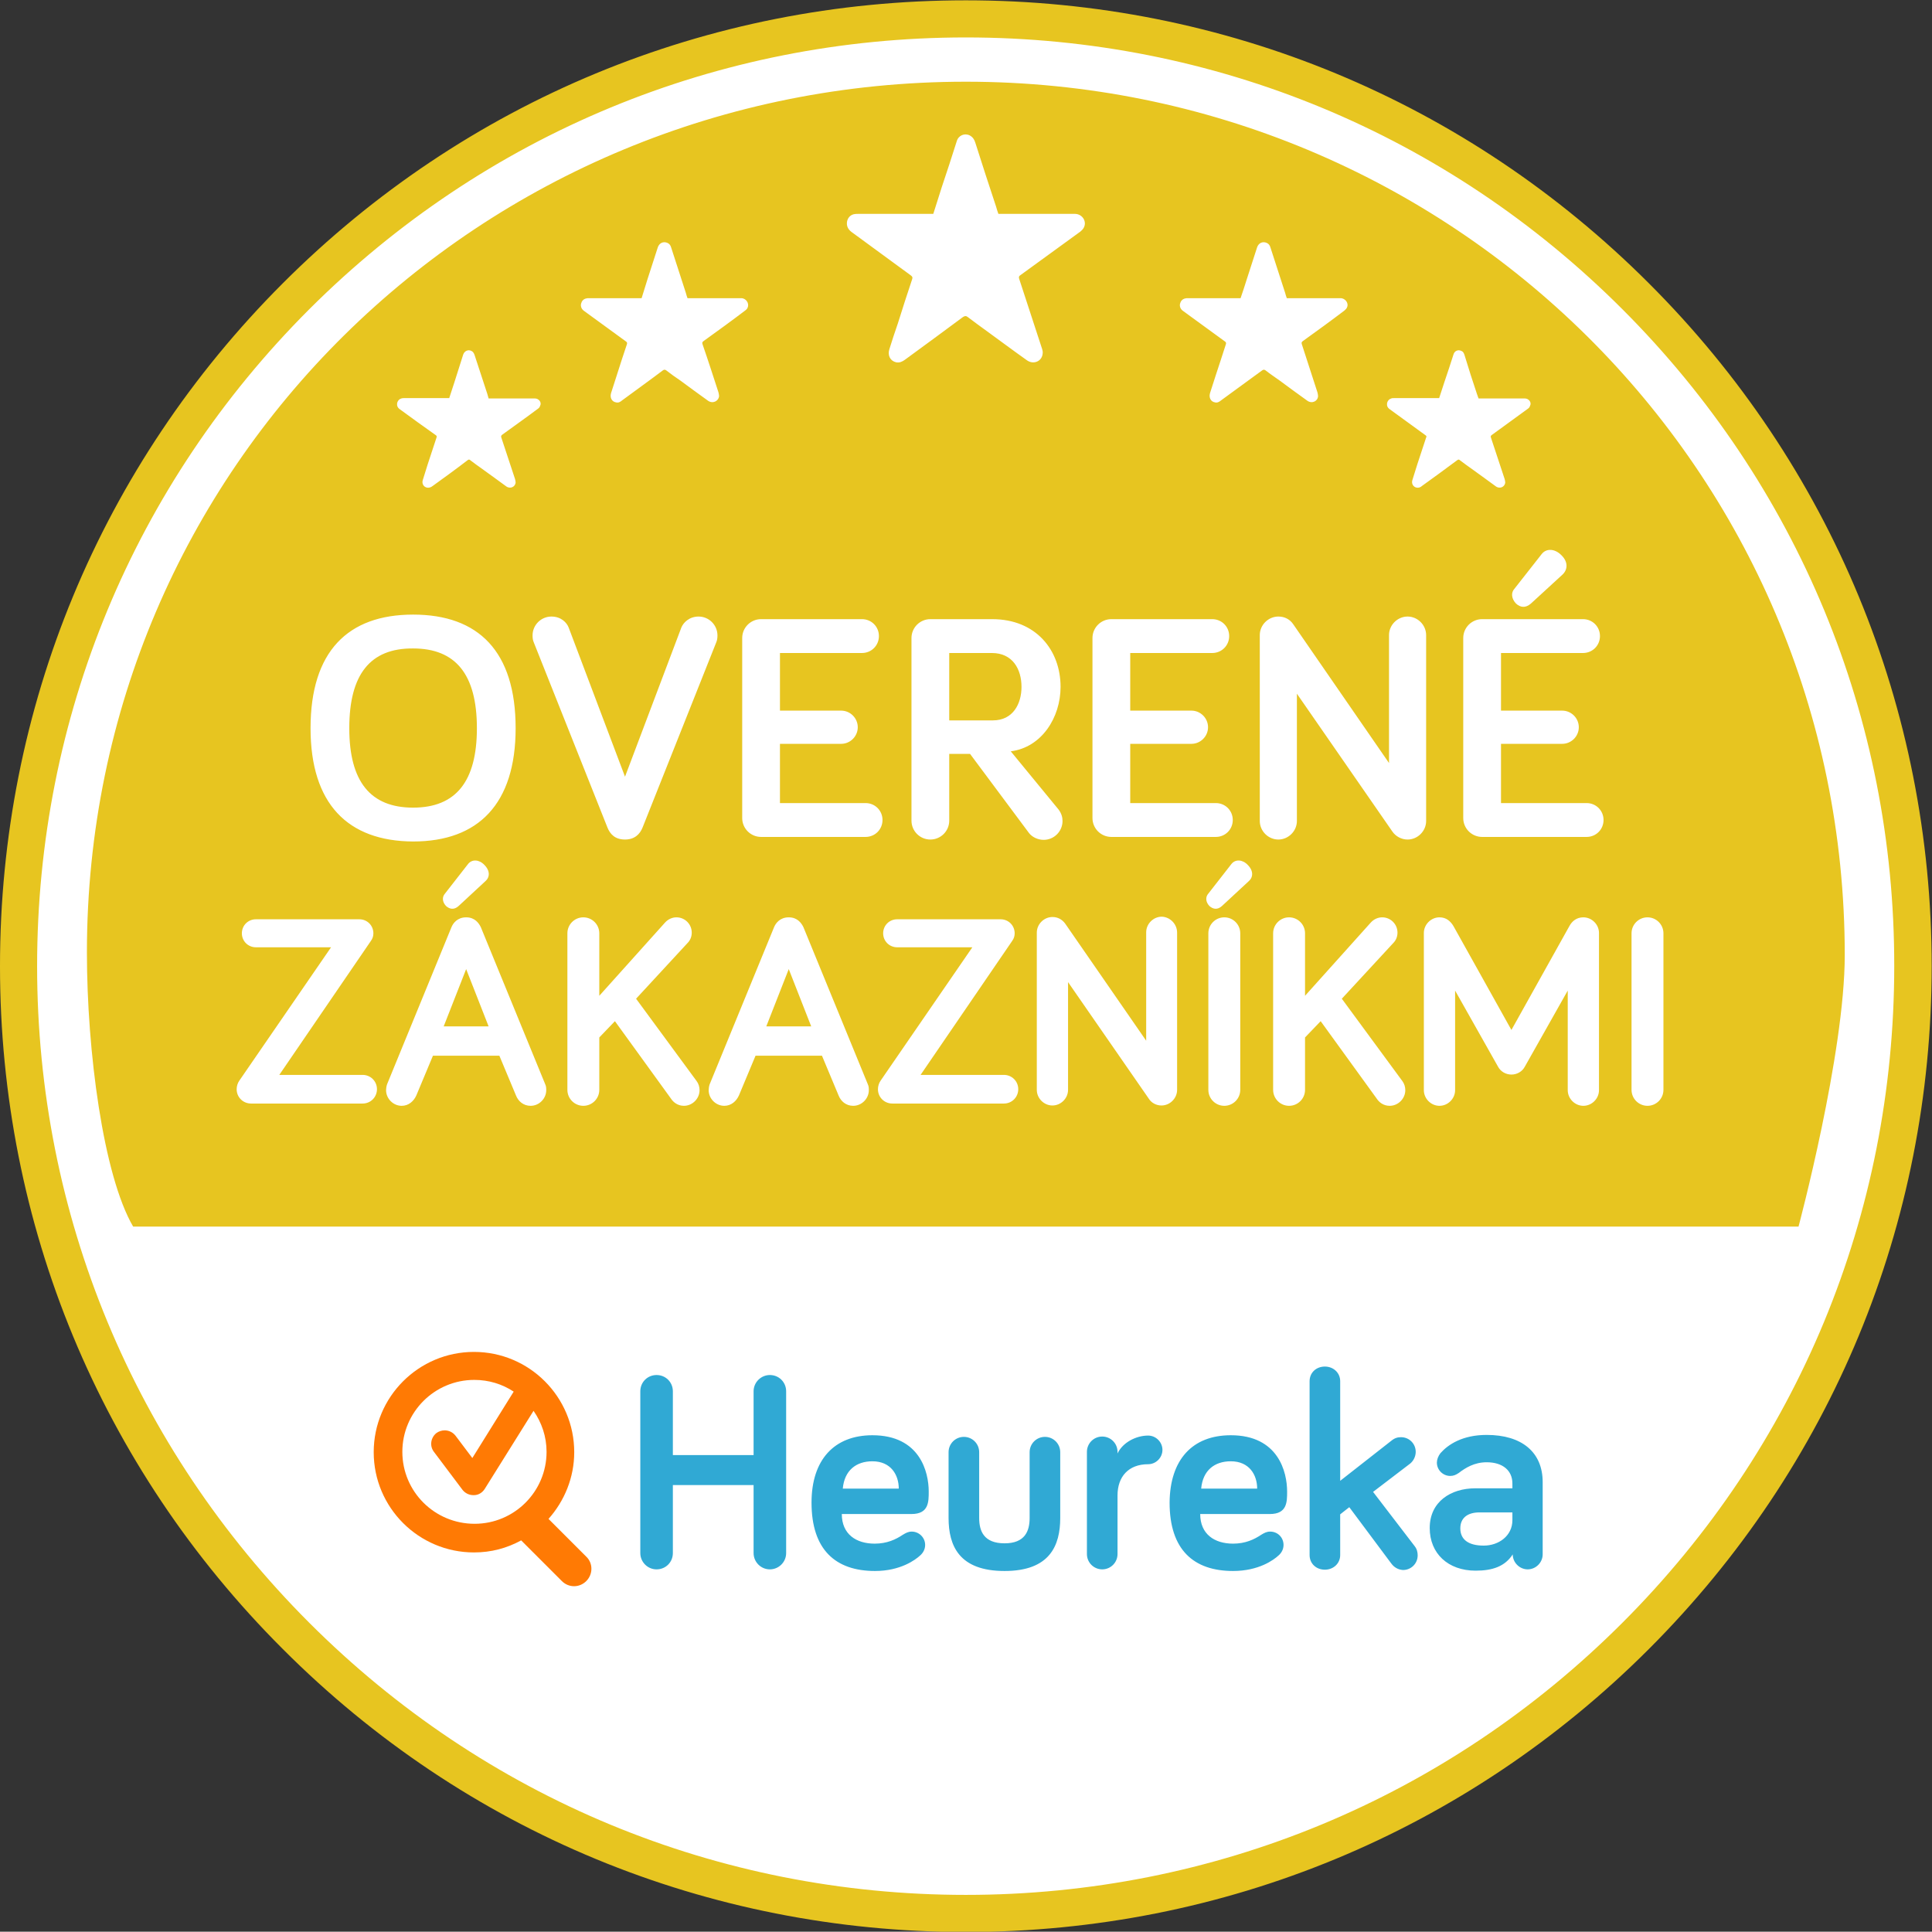
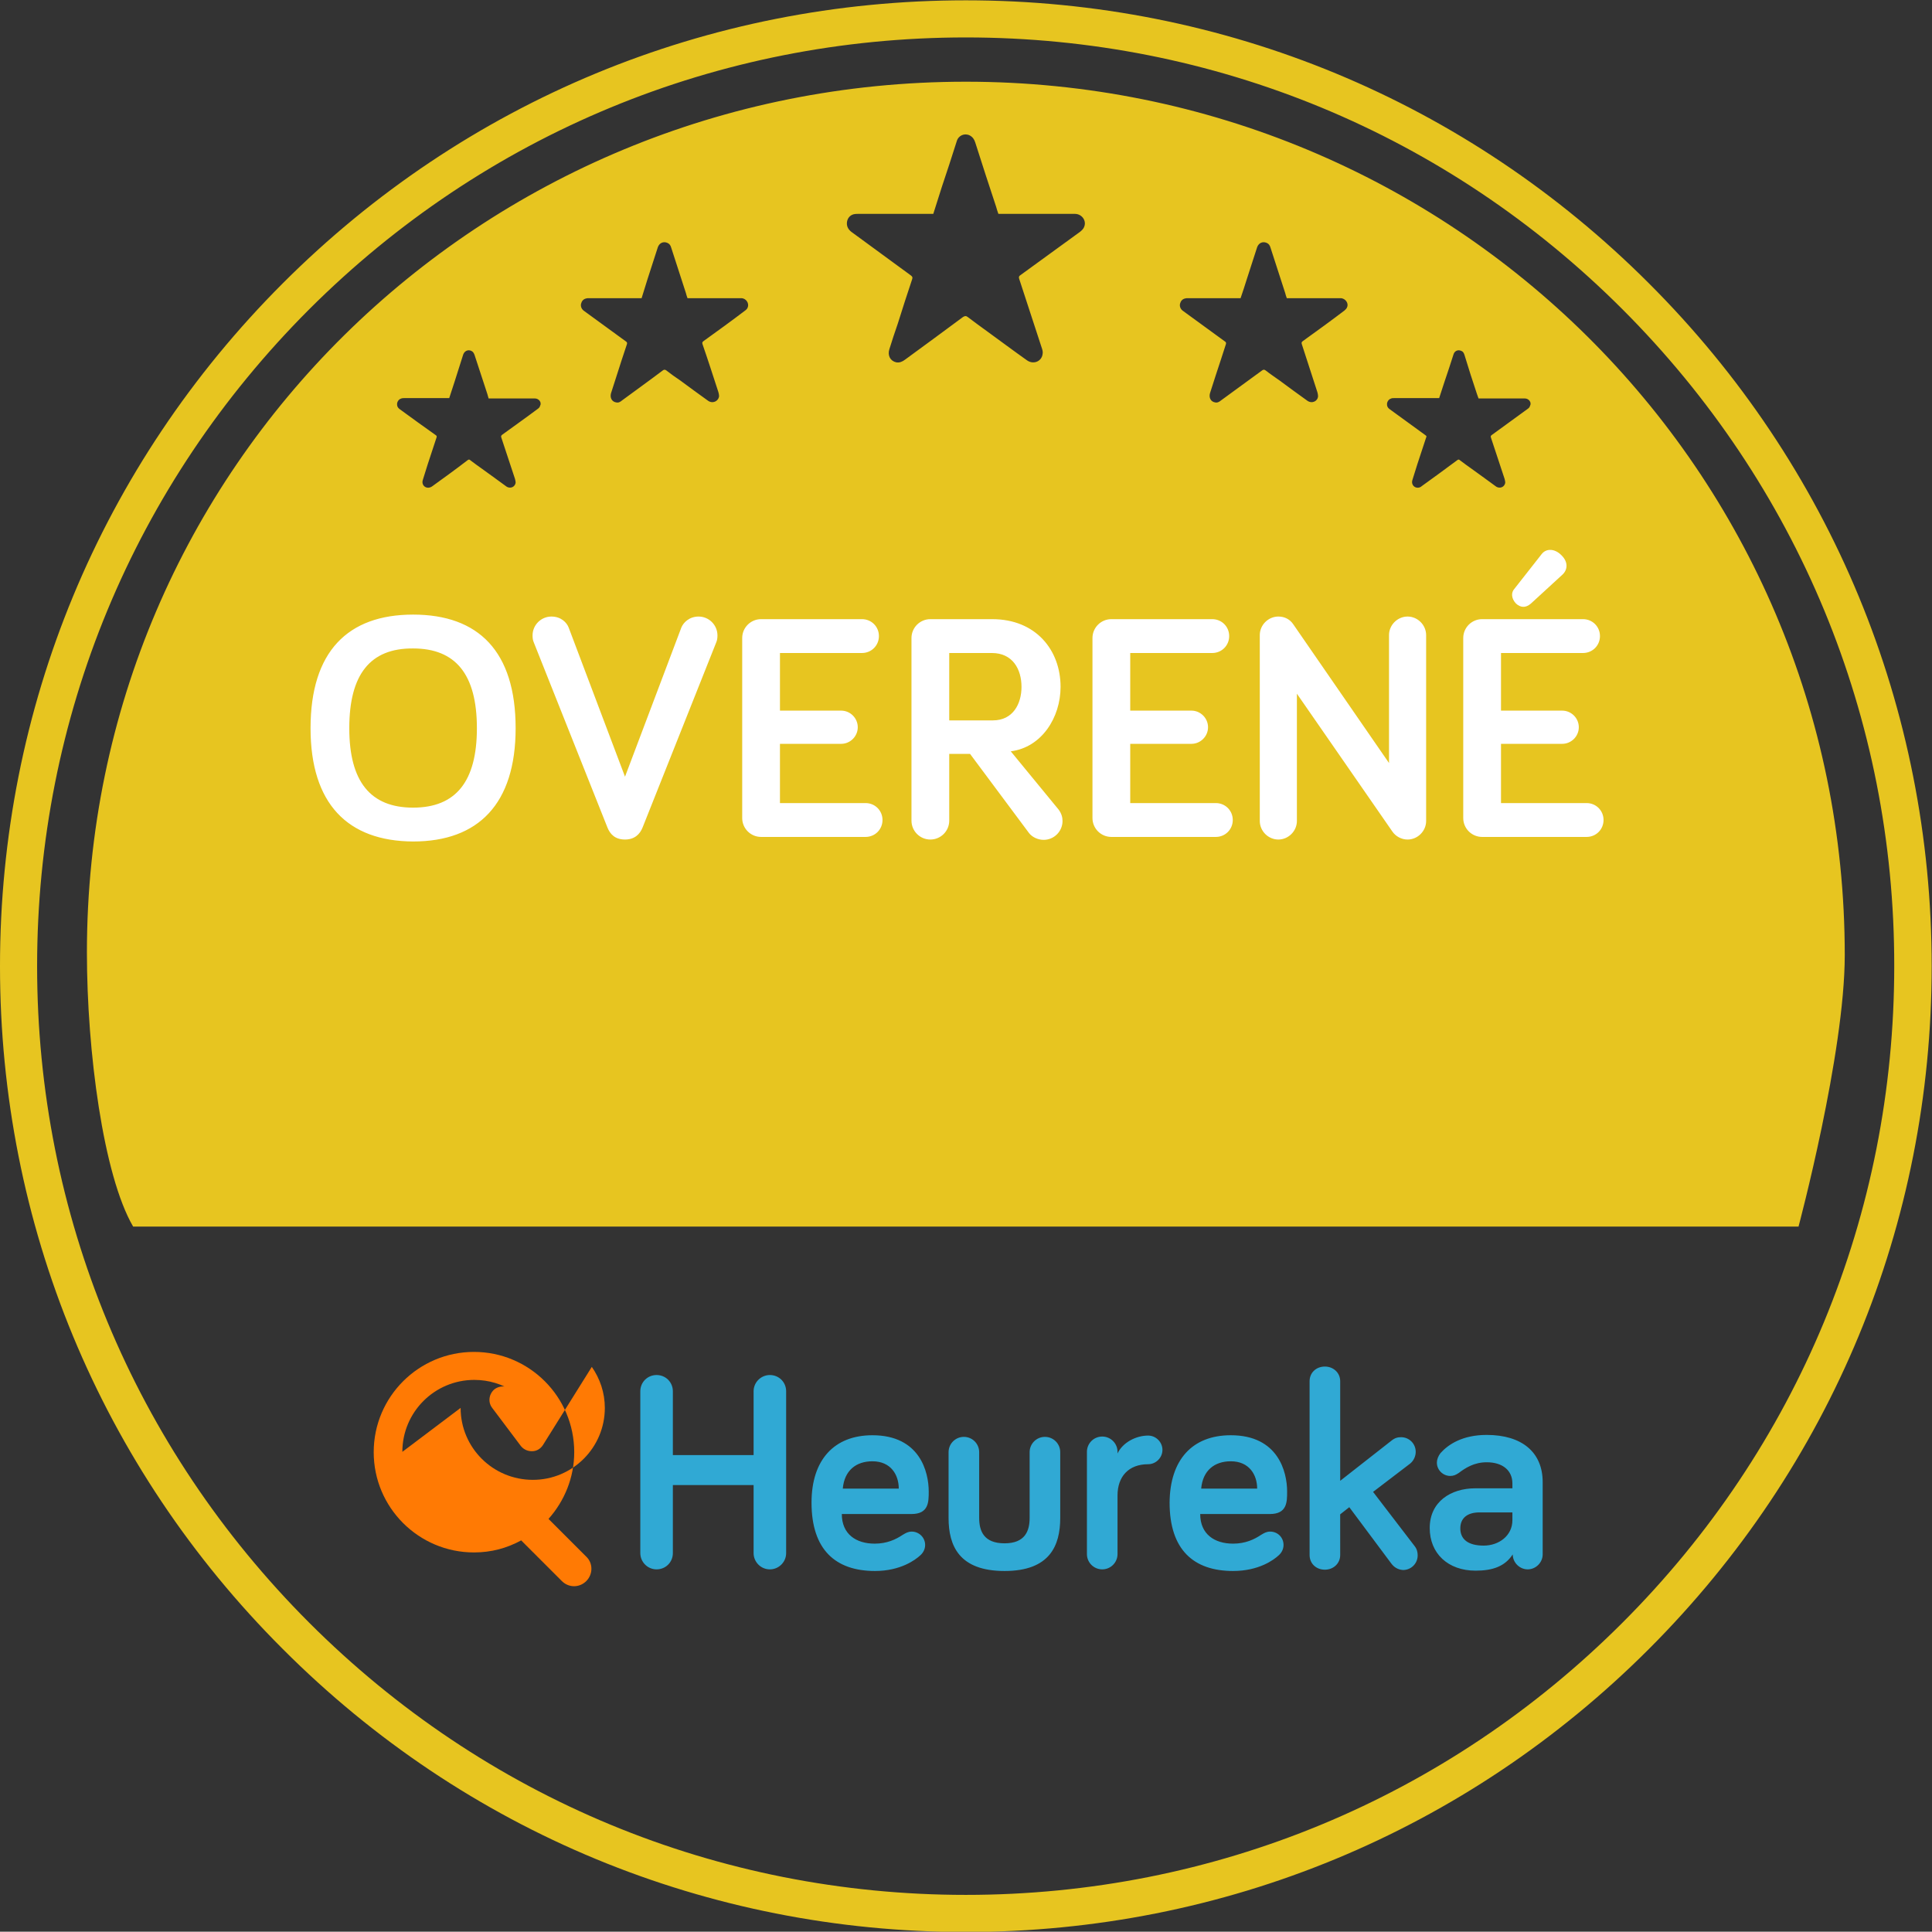
<svg xmlns="http://www.w3.org/2000/svg" id="Vrstva_1" viewBox="239.6 100.3 593.5 593.4">
  <rect x="239.6" y="100.3" width="593.5" height="593.4" fill="#333333" stroke="none" />
-   <path fill="#FFF" d="M831.2 397.1c0 162.9-132 294.9-294.9 294.9-162.9 0-294.9-132.1-294.9-294.9 0-162.9 132-294.9 294.9-294.9 162.9-.1 294.9 132 294.9 294.9z" />
  <path fill="#E7C520" d="M746.1 606.9c-56 56-130.5 86.9-209.8 86.9-79.3 0-153.8-30.8-209.8-86.9-56.1-56-86.9-130.6-86.9-209.8 0-79.3 30.9-153.8 86.9-209.8 56-56 130.5-86.9 209.8-86.9 79.3 0 153.8 30.9 209.8 86.9 56.1 56 86.9 130.6 86.9 209.8 0 79.2-30.8 153.7-86.9 209.8zM738 195.3c-53.9-53.9-125.5-83.5-201.7-83.5-76.2 0-147.8 29.7-201.7 83.5-53.9 53.9-83.6 125.5-83.6 201.8 0 76.2 29.7 147.8 83.6 201.7 53.9 53.9 125.5 83.6 201.7 83.6 76.2 0 147.8-29.7 201.7-83.6 53.9-53.9 83.5-125.5 83.5-201.7.1-76.3-29.6-147.9-83.5-201.8zM280.5 477.1c-9.2-15.8-14.2-53.9-14.2-84.2 0-149.1 120.9-267.5 270-267.5s270 119.2 270 268.3c0 30.3-14.2 83.4-14.2 83.4H280.5zm123.4-254.4h-14.2c-.1-.5-.3-.9-.4-1.4-1.3-3.9-2.6-7.9-3.9-11.9-.2-.6-.5-1.1-1-1.3-1-.5-2.1 0-2.5 1.1-.9 2.8-1.8 5.6-2.7 8.5-.5 1.6-1.1 3.3-1.6 4.9h-13.9c-.3 0-.5 0-.8.1-.7.2-1.1.7-1.3 1.4-.1.8.1 1.4.8 1.9 3.7 2.7 7.4 5.4 11.1 8 .3.2.3.4.2.7-.9 2.7-1.8 5.4-2.7 8.2l-1.5 4.8c-.4 1.1.2 2.2 1.3 2.4.6.1 1.2-.1 1.7-.5 3.6-2.6 7.2-5.2 10.7-7.9.4-.3.6-.3.9 0 1.2.9 2.4 1.8 3.7 2.7 2.4 1.7 4.8 3.5 7.3 5.3 1.2.9 2.8.2 2.9-1.2 0-.3-.1-.7-.2-1.1-1.4-4.2-2.8-8.5-4.2-12.7-.1-.4-.1-.5.2-.8 3.7-2.7 7.4-5.3 11-8 .3-.2.6-.5.7-.9.6-1-.3-2.3-1.6-2.3zm63.4-30.8h-16.5c-.2-.6-.4-1.1-.5-1.6-1.5-4.6-3-9.2-4.5-13.9-.2-.7-.5-1.2-1.2-1.5-1.2-.5-2.4 0-2.9 1.3-1.1 3.3-2.1 6.6-3.2 9.9-.6 1.9-1.2 3.8-1.8 5.8h-16.2c-.3 0-.6 0-.9.1-.8.2-1.3.8-1.5 1.6-.2.9.2 1.7.9 2.2 4.3 3.1 8.6 6.3 12.9 9.4.3.2.4.4.3.8-1.1 3.2-2.1 6.4-3.1 9.5-.6 1.9-1.2 3.7-1.8 5.6-.4 1.4.3 2.6 1.5 2.8.8.2 1.3-.1 1.9-.6 4.2-3.1 8.4-6.1 12.5-9.2.4-.3.7-.3 1.1 0 1.4 1.1 2.8 2.1 4.3 3.1 2.8 2.1 5.6 4.1 8.5 6.2 1.4 1 3.2.2 3.4-1.4 0-.4-.1-.8-.2-1.2-1.6-4.9-3.2-9.9-4.9-14.8-.1-.4-.1-.6.3-.9 4.3-3.1 8.6-6.2 12.8-9.4.4-.3.7-.6.8-1 .5-1.2-.5-2.8-2-2.8zM569.8 166h-23.5c-.3-.8-.5-1.5-.7-2.2-2.2-6.6-4.3-13.1-6.4-19.7-.3-1-.8-1.7-1.7-2.2-1.6-.8-3.5 0-4 1.8-1.5 4.7-3 9.4-4.6 14.1l-2.6 8.2h-23.1c-.4 0-.9 0-1.3.1-1.2.3-1.9 1.2-2.1 2.3-.2 1.3.3 2.3 1.3 3.1 6.1 4.5 12.2 8.9 18.3 13.4.5.4.6.6.4 1.2-1.5 4.5-3 9.1-4.4 13.6-.9 2.6-1.8 5.3-2.6 7.9-.6 1.9.3 3.6 2.1 4 1 .2 1.9-.2 2.7-.8 6-4.4 11.9-8.7 17.8-13.1.6-.4 1-.4 1.5 0 2 1.5 4 3 6.1 4.5 4 2.9 8 5.9 12.1 8.8 2 1.4 4.6.3 4.8-2.1.1-.6-.1-1.2-.3-1.8-2.3-7-4.6-14-6.9-21.1-.2-.6-.1-.9.4-1.2 6.1-4.4 12.2-8.9 18.3-13.3.5-.4 1-.9 1.2-1.4.9-1.9-.6-4.1-2.8-4.1zm81.6 25.9h-16.5c-.2-.6-.4-1.1-.5-1.6-1.5-4.6-3-9.2-4.5-13.9-.2-.7-.5-1.2-1.2-1.5-1.2-.5-2.4 0-2.9 1.3-1.1 3.3-2.1 6.6-3.2 9.9-.6 1.9-1.2 3.8-1.9 5.8h-16.2c-.3 0-.6 0-.9.1-.8.2-1.3.8-1.5 1.6-.2.9.2 1.7.9 2.2 4.3 3.1 8.6 6.3 12.9 9.4.3.2.4.4.3.8-1 3.2-2.1 6.4-3.1 9.5-.6 1.9-1.2 3.7-1.8 5.6-.4 1.4.3 2.6 1.5 2.8.7.2 1.3-.1 1.9-.6 4.2-3.1 8.4-6.1 12.6-9.2.4-.3.7-.3 1.1 0 1.4 1.1 2.9 2.1 4.3 3.1 2.8 2.1 5.6 4.1 8.5 6.2 1.4 1 3.2.2 3.3-1.4 0-.4-.1-.8-.2-1.2-1.6-4.9-3.2-9.9-4.8-14.8-.1-.4-.1-.6.3-.9 4.3-3.1 8.6-6.2 12.8-9.4.3-.3.7-.6.8-1 .6-1.2-.5-2.8-2-2.8zm56.6 30.8h-14.2c-.2-.5-.3-.9-.5-1.4-1.3-3.9-2.6-7.9-3.8-11.9-.2-.6-.4-1.1-1-1.3-1-.5-2.1 0-2.4 1.1-.9 2.8-1.8 5.6-2.8 8.5-.5 1.6-1.1 3.3-1.6 4.9h-13.9c-.3 0-.6 0-.8.1-.7.2-1.1.7-1.3 1.4-.1.8.1 1.4.8 1.9 3.7 2.7 7.4 5.4 11 8 .3.2.4.4.2.7-.9 2.7-1.8 5.4-2.7 8.2l-1.5 4.8c-.4 1.1.2 2.2 1.3 2.4.6.1 1.2-.1 1.6-.5 3.6-2.6 7.2-5.2 10.8-7.9.4-.3.6-.3.9 0 1.2.9 2.4 1.8 3.7 2.7 2.4 1.7 4.8 3.5 7.3 5.3 1.2.9 2.8.2 2.9-1.2 0-.3-.1-.7-.2-1.1-1.4-4.2-2.8-8.5-4.2-12.7-.1-.4-.1-.5.3-.8 3.7-2.7 7.3-5.3 11-8 .3-.2.6-.5.7-.9.6-1-.3-2.3-1.6-2.3z" />
  <path fill="#30A9D4" d="M481.1 577.4c0 2.8-2.3 5-5 5-2.8 0-5-2.3-5-5v-20.9h-24.8v20.9c0 2.8-2.2 5-5 5s-5-2.3-5-5v-49.7c0-2.8 2.2-5 5-5s5 2.2 5 5v19.6h24.8v-19.6c0-2.8 2.3-5 5-5 2.8 0 5 2.2 5 5v49.7zm26.5-36.2c14.6 0 17.3 11.3 17.3 17.3 0 3.2 0 6.9-5.3 6.9h-21.4c0 6.2 4.4 9.1 10.1 9.1 3.8 0 6.5-1.3 8.6-2.7 1-.6 1.7-1 2.8-1 2.2 0 4.1 1.8 4.1 4.1 0 1.4-.7 2.5-1.5 3.2-1.5 1.4-6.1 4.8-13.9 4.8-12.1 0-19.5-6.5-19.5-21 0-13.2 7-20.7 18.7-20.7m-9.1 16.4h17.2c0-4.2-2.4-8.4-8.1-8.4-5 0-8.6 2.8-9.1 8.4m41.9-11.2v20.2c0 4 1.4 7.8 7.8 7.8 6.3 0 7.7-3.8 7.7-7.8v-20.2c0-2.6 2.1-4.7 4.7-4.7s4.7 2.1 4.7 4.7v20.2c0 8.5-3.2 16.3-17.1 16.3-14 0-17.2-7.8-17.2-16.3v-20.2c0-2.6 2.1-4.7 4.7-4.7s4.7 2.1 4.7 4.7m42.5.4c1.6-3.4 5.7-5.5 9.4-5.5 2.4 0 4.4 2 4.4 4.4 0 2.4-2 4.4-4.4 4.4-6 0-9.4 3.8-9.4 9.6v18c0 2.6-2.1 4.7-4.7 4.7s-4.7-2.1-4.7-4.7v-31.4c0-2.6 2.1-4.7 4.7-4.7s4.7 2.1 4.7 4.7v.5zm34.8-5.6c14.6 0 17.3 11.3 17.3 17.3 0 3.2 0 6.9-5.3 6.9h-21.4c0 6.2 4.4 9.1 10.1 9.1 3.8 0 6.5-1.3 8.6-2.7 1-.6 1.7-1 2.8-1 2.3 0 4.1 1.8 4.1 4.1 0 1.4-.7 2.5-1.5 3.2-1.5 1.4-6.1 4.8-14 4.8-12.1 0-19.5-6.5-19.5-21 .1-13.2 7-20.7 18.8-20.7m-9.1 16.4h17.2c0-4.2-2.4-8.4-8.1-8.4-5 0-8.6 2.8-9.1 8.4m58.4 23l-12.9-17.3-2.8 2.2V578c0 2.6-2.1 4.5-4.7 4.5-2.7 0-4.7-1.9-4.7-4.5v-53.4c0-2.6 2-4.5 4.7-4.5 2.6 0 4.7 1.9 4.7 4.5v30.6l15.7-12.3c1.1-.9 2-1.1 3-1.1 2.5 0 4.5 2 4.5 4.5 0 1.3-.6 2.7-1.7 3.6l-11.4 8.7 12.8 16.7c.7.9.9 1.9.9 2.8 0 2.5-2 4.5-4.5 4.5-1.6-.1-2.8-.9-3.6-2m20.7-27.8c-.9.6-1.6.9-2.6.9-2.2 0-4.1-1.8-4.1-4.1 0-.9.4-2 1.1-2.9 2.4-2.7 6.8-5.6 14.2-5.6 10.8 0 17.2 5.3 17.2 14.5v22.2c0 2.5-2.1 4.6-4.6 4.6-2.5 0-4.6-2.1-4.6-4.6-2.4 3.7-6.2 5-11.4 5-8.5 0-14.1-5.3-14.1-13.1 0-8.1 6.5-12.2 14-12.2h11.4V556c0-3.9-2.9-6.5-7.9-6.5-3.8 0-6.5 1.7-8.6 3.3m16.5 14.5v-2.4h-10.1c-3.8 0-5.9 1.8-5.9 4.9 0 3.3 2.3 5.3 7.2 5.3 4.6 0 8.8-3 8.8-7.8" />
-   <path fill="#FF7A04" d="M419.7 578.5l-11.6-11.6c4.9-5.5 7.9-12.7 7.9-20.5 0-17-13.8-30.8-30.8-30.8s-30.8 13.8-30.8 30.8 13.8 30.8 30.8 30.8c5.3 0 10.1-1.3 14.5-3.7l12.5 12.5c2.1 2.1 5.4 2.1 7.5 0 2.1-2.1 2.1-5.5 0-7.5zm-56.5-32.2c0-12.2 9.9-22.1 22.1-22.1 4.5 0 8.6 1.3 12.1 3.6l-12.7 20.4-5.2-6.9c-.8-1-2-1.6-3.3-1.6-.9 0-1.8.3-2.5.8-1.8 1.4-2.2 4-.8 5.8l8.8 11.7c.8 1 2 1.6 3.3 1.6h.2c1.4 0 2.6-.8 3.3-1.9l15-24c2.5 3.6 4 7.9 4 12.6 0 12.2-9.9 22.1-22.1 22.1-12.3 0-22.2-9.9-22.2-22.1z" />
+   <path fill="#FF7A04" d="M419.7 578.5l-11.6-11.6c4.9-5.5 7.9-12.7 7.9-20.5 0-17-13.8-30.8-30.8-30.8s-30.8 13.8-30.8 30.8 13.8 30.8 30.8 30.8c5.3 0 10.1-1.3 14.5-3.7l12.5 12.5c2.1 2.1 5.4 2.1 7.5 0 2.1-2.1 2.1-5.5 0-7.5zm-56.5-32.2c0-12.2 9.9-22.1 22.1-22.1 4.5 0 8.6 1.3 12.1 3.6c-.8-1-2-1.6-3.3-1.6-.9 0-1.8.3-2.5.8-1.8 1.4-2.2 4-.8 5.8l8.8 11.7c.8 1 2 1.6 3.3 1.6h.2c1.4 0 2.6-.8 3.3-1.9l15-24c2.5 3.6 4 7.9 4 12.6 0 12.2-9.9 22.1-22.1 22.1-12.3 0-22.2-9.9-22.2-22.1z" />
  <g fill="#FFF">
-     <path d="M316.7 439.3c-2.4 0-4.4-1.9-4.4-4.4 0-.9.3-1.9.8-2.6l28.2-41h-23.1c-2.4 0-4.3-1.9-4.3-4.3s1.9-4.3 4.3-4.3H350c2.4 0 4.3 1.9 4.3 4.3 0 .8-.2 1.6-.8 2.4l-28.1 41.1H351c2.4 0 4.4 1.9 4.4 4.4 0 2.4-1.9 4.4-4.4 4.4h-34.3zM372.6 424.6l-5.1 12.2c-.8 1.8-2.4 3.2-4.5 3.2-2.6 0-4.8-2.2-4.8-4.8 0-.5.1-1.2.3-1.8l19.8-48.3c.5-1.2 1.8-3 4.5-3s3.9 1.8 4.5 3l19.8 48.3c.3.6.3 1.3.3 1.8 0 2.6-2.2 4.8-4.8 4.8-2.2 0-3.8-1.4-4.5-3.2l-5.1-12.2h-20.4zm3.7-49.8l7.1-9.1c1.2-1.5 3.4-1.4 5 .3 1.8 1.8 1.7 3.8.3 5l-8.2 7.6c-1.4 1.3-2.8 1-3.9 0-1.2-1.3-1.2-2.8-.3-3.8zm6.5 23.2l-6.9 17.6h13.8l-6.9-17.6zM423.7 406.2l20.2-22.5c1-1.1 2.3-1.6 3.5-1.6 2.6 0 4.7 2.1 4.7 4.7 0 1.3-.5 2.4-1.3 3.2L435 407.1l18.6 25.3c.6.8.9 1.8.9 2.8 0 2.6-2.2 4.8-4.8 4.8-2 0-3.3-1.2-3.9-2.1L428.5 414l-4.8 5v16.1c0 2.7-2.2 4.9-4.9 4.9s-4.9-2.2-4.9-4.9V387c0-2.7 2.2-4.9 4.9-4.9s4.9 2.2 4.9 4.9v19.2zM471.7 424.6l-5.1 12.2c-.8 1.8-2.4 3.2-4.5 3.2-2.6 0-4.8-2.2-4.8-4.8 0-.5.1-1.2.3-1.8l19.8-48.3c.5-1.2 1.8-3 4.5-3s3.9 1.8 4.5 3l19.8 48.3c.3.6.3 1.3.3 1.8 0 2.6-2.2 4.8-4.8 4.8-2.2 0-3.8-1.4-4.5-3.2l-5.1-12.2h-20.4zm10.2-26.6l-6.9 17.6h13.8l-6.9-17.6zM513.7 439.3c-2.4 0-4.4-1.9-4.4-4.4 0-.9.3-1.9.8-2.6l28.2-41h-23.1c-2.4 0-4.3-1.9-4.3-4.3s1.9-4.3 4.3-4.3H547c2.4 0 4.3 1.9 4.3 4.3 0 .8-.2 1.6-.8 2.4l-28.1 41.1H548c2.4 0 4.4 1.9 4.4 4.4 0 2.4-1.9 4.4-4.4 4.4h-34.3zM601.2 386.8v48.3c0 2.6-2.2 4.8-4.8 4.8-1.6 0-3.1-.8-3.9-2.1L567.7 402v33.1c0 2.6-2.2 4.8-4.8 4.8s-4.8-2.2-4.8-4.8v-48.3c0-2.6 2.2-4.8 4.8-4.8 1.7 0 3 .8 3.9 2l24.9 36v-33.3c0-2.6 2.2-4.8 4.8-4.8 2.6.1 4.7 2.3 4.7 4.9zM610.8 374.8l7.1-9.1c1.2-1.5 3.4-1.4 5 .3 1.8 1.8 1.7 3.8.3 5l-8.2 7.6c-1.4 1.3-2.8 1-3.9 0-1.2-1.3-1.2-2.8-.3-3.8zm9.8 60.3c0 2.7-2.2 4.9-4.9 4.9s-4.9-2.2-4.9-4.9V387c0-2.7 2.2-4.9 4.9-4.9s4.9 2.2 4.9 4.9v48.1zM640.5 406.2l20.2-22.5c1-1.1 2.3-1.6 3.5-1.6 2.6 0 4.7 2.1 4.7 4.7 0 1.3-.5 2.4-1.3 3.2l-15.8 17.1 18.6 25.3c.6.8.9 1.8.9 2.8 0 2.6-2.2 4.8-4.8 4.8-2 0-3.3-1.2-3.9-2.1L645.3 414l-4.8 5v16.1c0 2.7-2.2 4.9-4.9 4.9s-4.9-2.2-4.9-4.9V387c0-2.7 2.2-4.9 4.9-4.9s4.9 2.2 4.9 4.9v19.2zM699.8 428l-13.2-23.4v30.6c0 2.6-2.2 4.8-4.8 4.8-2.6 0-4.8-2.2-4.8-4.8v-48.3c0-2.6 2.2-4.8 4.8-4.8 2.1 0 3.4 1.2 4.3 2.7l17.8 31.9 17.8-31.9c.8-1.5 2.2-2.7 4.3-2.7 2.6 0 4.8 2.2 4.8 4.8v48.3c0 2.6-2.2 4.8-4.8 4.8-2.6 0-4.8-2.2-4.8-4.8v-30.6L708 428c-.8 1.5-2.4 2.4-4.1 2.4s-3.3-.9-4.1-2.4zM750.6 435.1c0 2.7-2.2 4.9-4.9 4.9s-4.9-2.2-4.9-4.9V387c0-2.7 2.2-4.9 4.9-4.9s4.9 2.2 4.9 4.9v48.1z" />
-   </g>
+     </g>
  <g fill="#FFF">
    <path d="M335 324c0-23.5 11.4-34.9 31.5-34.9S398 300.4 398 324c0 23.2-11.4 34.8-31.5 34.8-20.1-.1-31.5-11.6-31.5-34.8zm11.9 0c0 16.4 6.5 24.4 19.6 24.4 13.1 0 19.6-8 19.6-24.4 0-16.5-6.5-24.5-19.6-24.5-13.2-.1-19.6 8-19.6 24.5zM426.2 354.5l-22.6-56.8c-.3-.7-.4-1.3-.4-2.2 0-3.2 2.6-5.8 5.8-5.8 2.9 0 4.7 1.8 5.3 3.4l17.3 45.8 17.3-45.8c.6-1.5 2.4-3.4 5.3-3.4 3.2 0 5.8 2.6 5.8 5.8 0 .9-.1 1.5-.4 2.2L437 354.5c-.8 2-2.4 3.7-5.4 3.7-3.1 0-4.6-1.7-5.4-3.7zM479.2 318.6H498c2.8 0 5.1 2.3 5.1 5.1s-2.3 5.1-5.1 5.1h-18.8V347h26.3c2.9 0 5.2 2.3 5.2 5.2s-2.3 5.2-5.2 5.2h-32.1c-3.2 0-5.8-2.6-5.8-5.8v-55.3c0-3.2 2.6-5.8 5.8-5.8h31c2.9 0 5.2 2.3 5.2 5.2s-2.3 5.2-5.2 5.2h-25.2v17.7zM531.2 331.7v20.7c0 3.2-2.6 5.8-5.8 5.8s-5.8-2.6-5.8-5.8v-56.1c0-3.2 2.6-5.8 5.8-5.8h19c13.4 0 21 9.5 21 20.8 0 9.4-5.8 18.6-15.3 19.8l14.7 17.9c.9 1.2 1.2 2.4 1.2 3.5 0 3.2-2.6 5.8-5.8 5.8-1.7 0-3.5-.8-4.5-2.1l-18.1-24.3h-6.4zm0-30.9v20.8h13.4c6.2 0 8.8-5.1 8.8-10.3 0-5.4-2.7-10.4-9.1-10.4h-13.1zM586.8 318.6h18.8c2.8 0 5.1 2.3 5.1 5.1s-2.3 5.1-5.1 5.1h-18.8V347h26.3c2.9 0 5.2 2.3 5.2 5.2s-2.3 5.2-5.2 5.2H581c-3.2 0-5.8-2.6-5.8-5.8v-55.3c0-3.2 2.6-5.8 5.8-5.8h31c2.9 0 5.2 2.3 5.2 5.2s-2.3 5.2-5.2 5.2h-25.2v17.7zM677.7 295.4v57.1c0 3.1-2.6 5.7-5.7 5.7-1.9 0-3.7-1-4.7-2.5L638 313.4v39.1c0 3.1-2.6 5.7-5.7 5.7s-5.7-2.6-5.7-5.7v-57.1c0-3.1 2.6-5.7 5.7-5.7 2 0 3.6.9 4.6 2.4l29.4 42.6v-39.3c0-3.1 2.6-5.7 5.7-5.7s5.7 2.6 5.7 5.7zM700.7 318.6h18.8c2.8 0 5.1 2.3 5.1 5.1s-2.3 5.1-5.1 5.1h-18.8V347H727c2.9 0 5.2 2.3 5.2 5.2s-2.3 5.2-5.2 5.2h-32.1c-3.2 0-5.8-2.6-5.8-5.8v-55.3c0-3.2 2.6-5.8 5.8-5.8h31c2.9 0 5.2 2.3 5.2 5.2s-2.3 5.2-5.2 5.2h-25.2v17.7zm4.1-37.4l8.4-10.7c1.4-1.8 4-1.7 6 .3 2.2 2.1 2 4.5.4 6l-9.7 8.9c-1.7 1.5-3.3 1.2-4.6 0-1.5-1.6-1.5-3.4-.5-4.5z" />
  </g>
</svg>